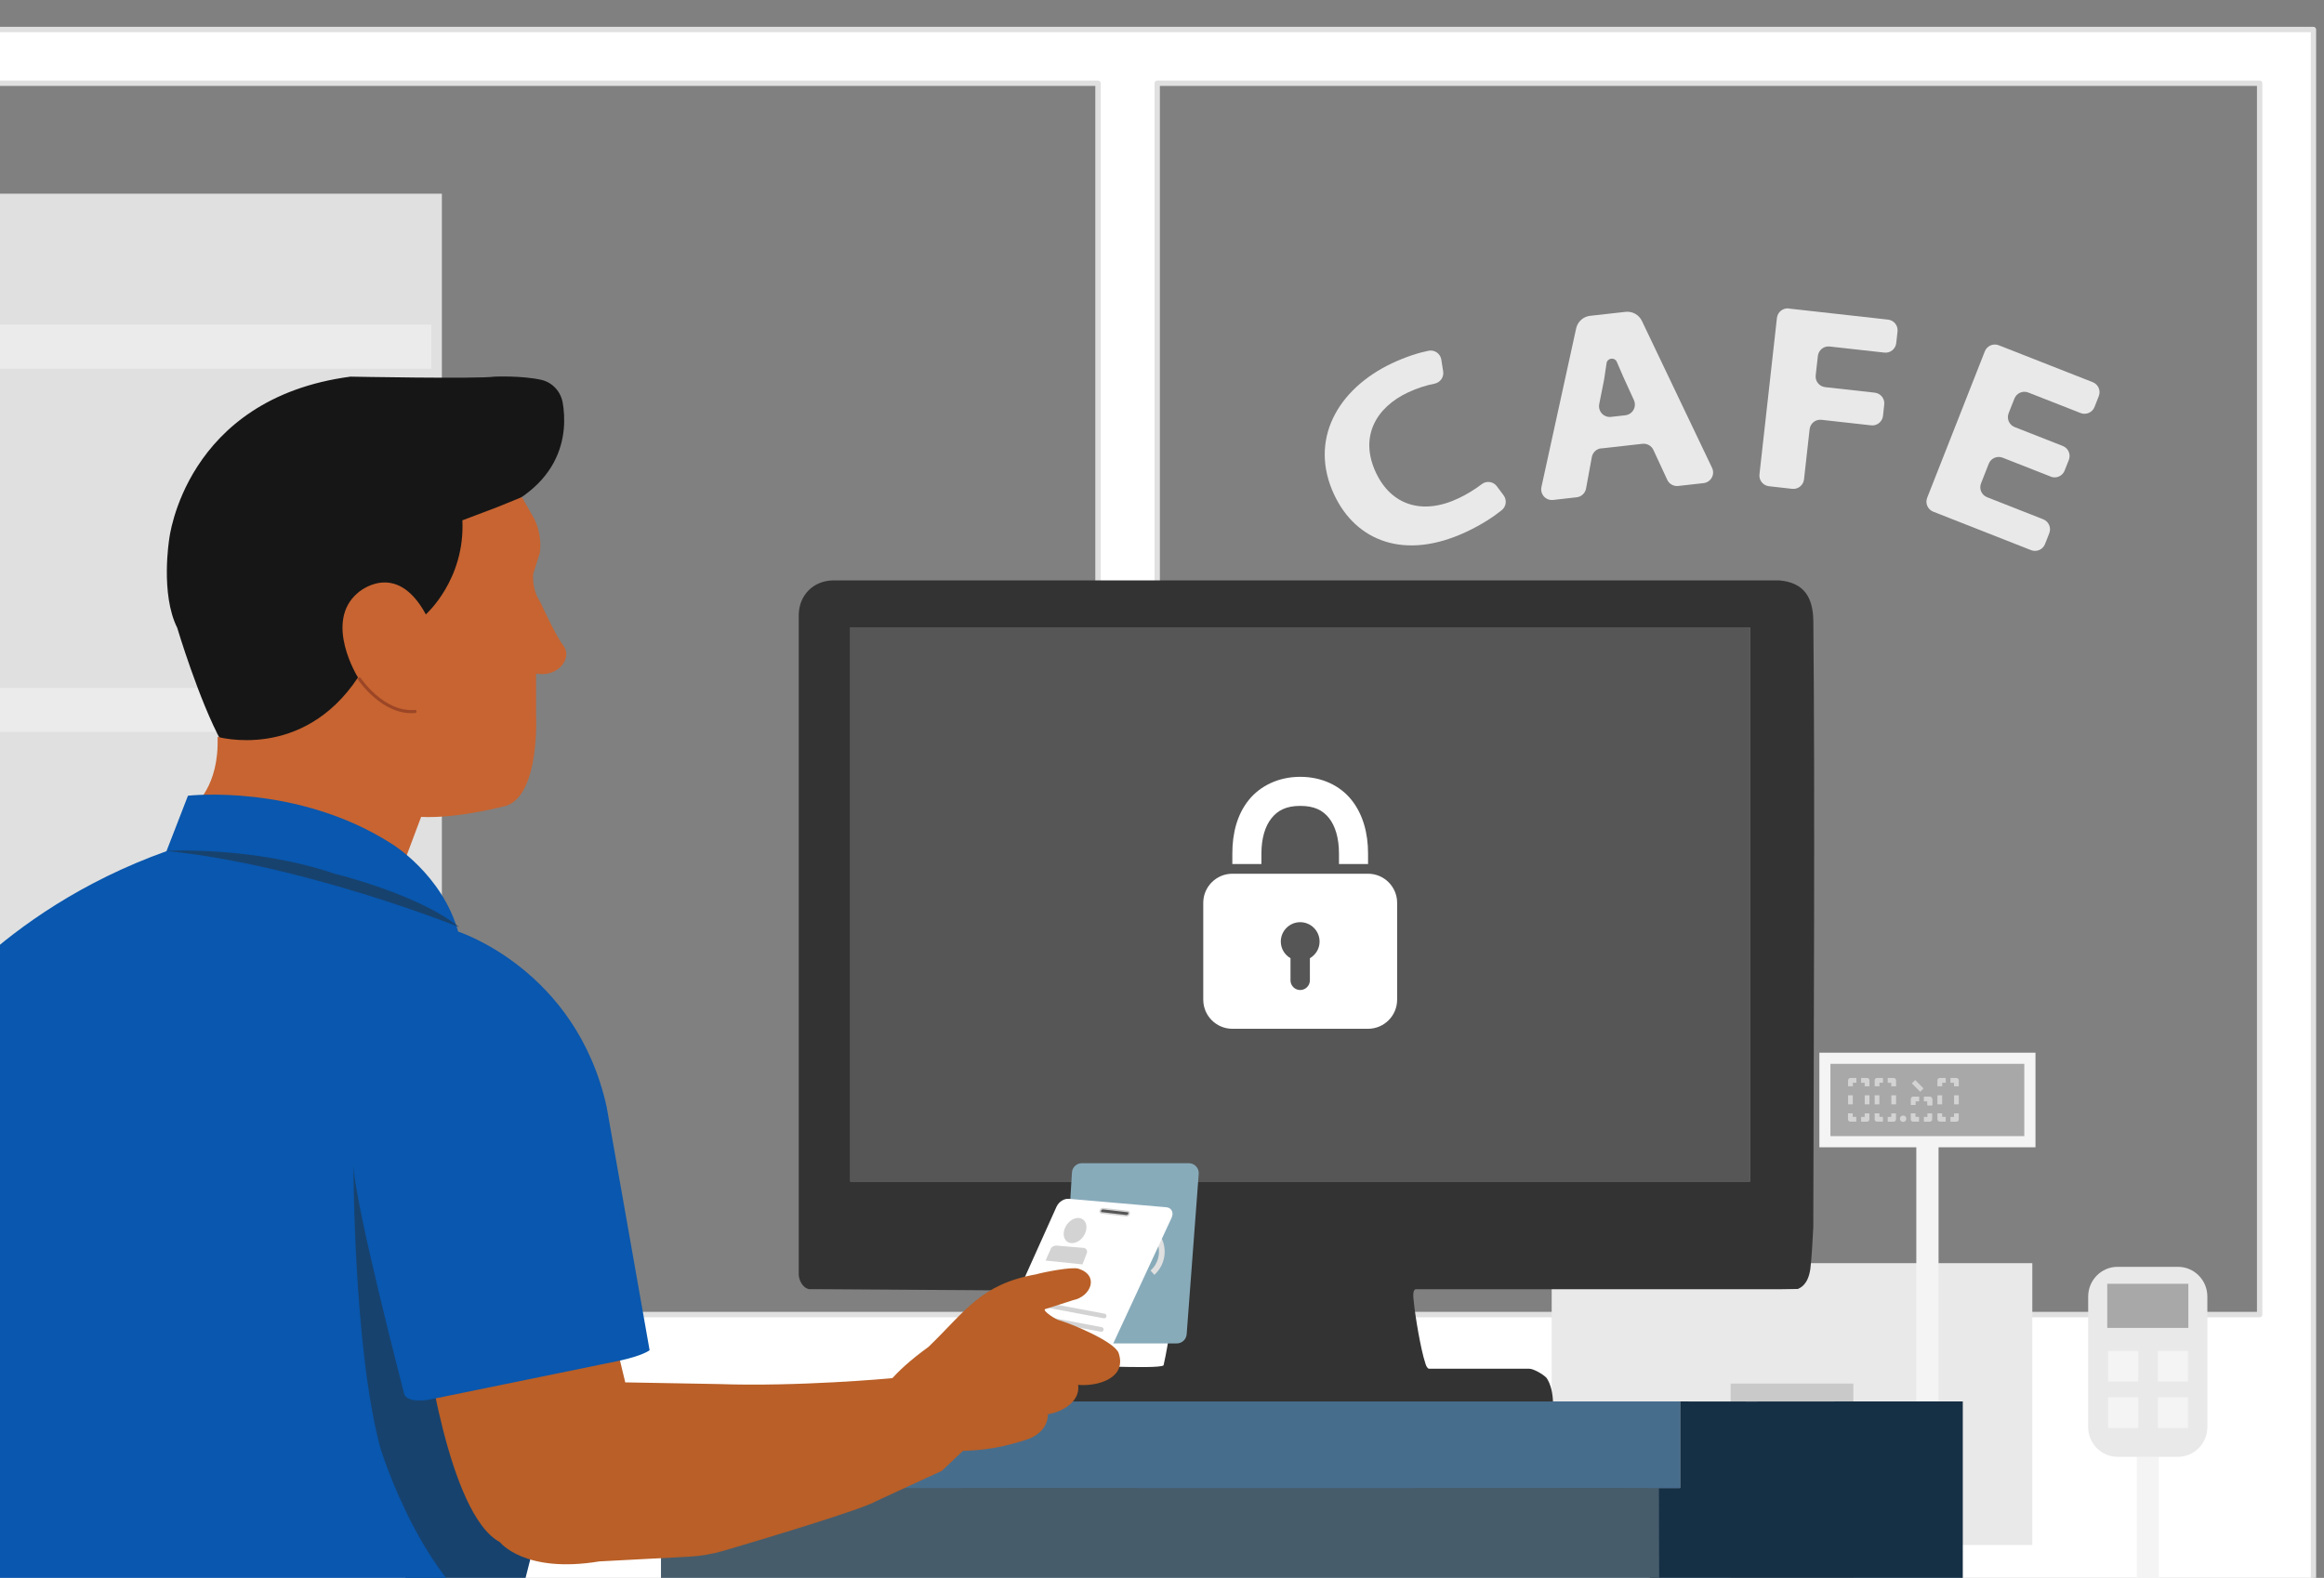
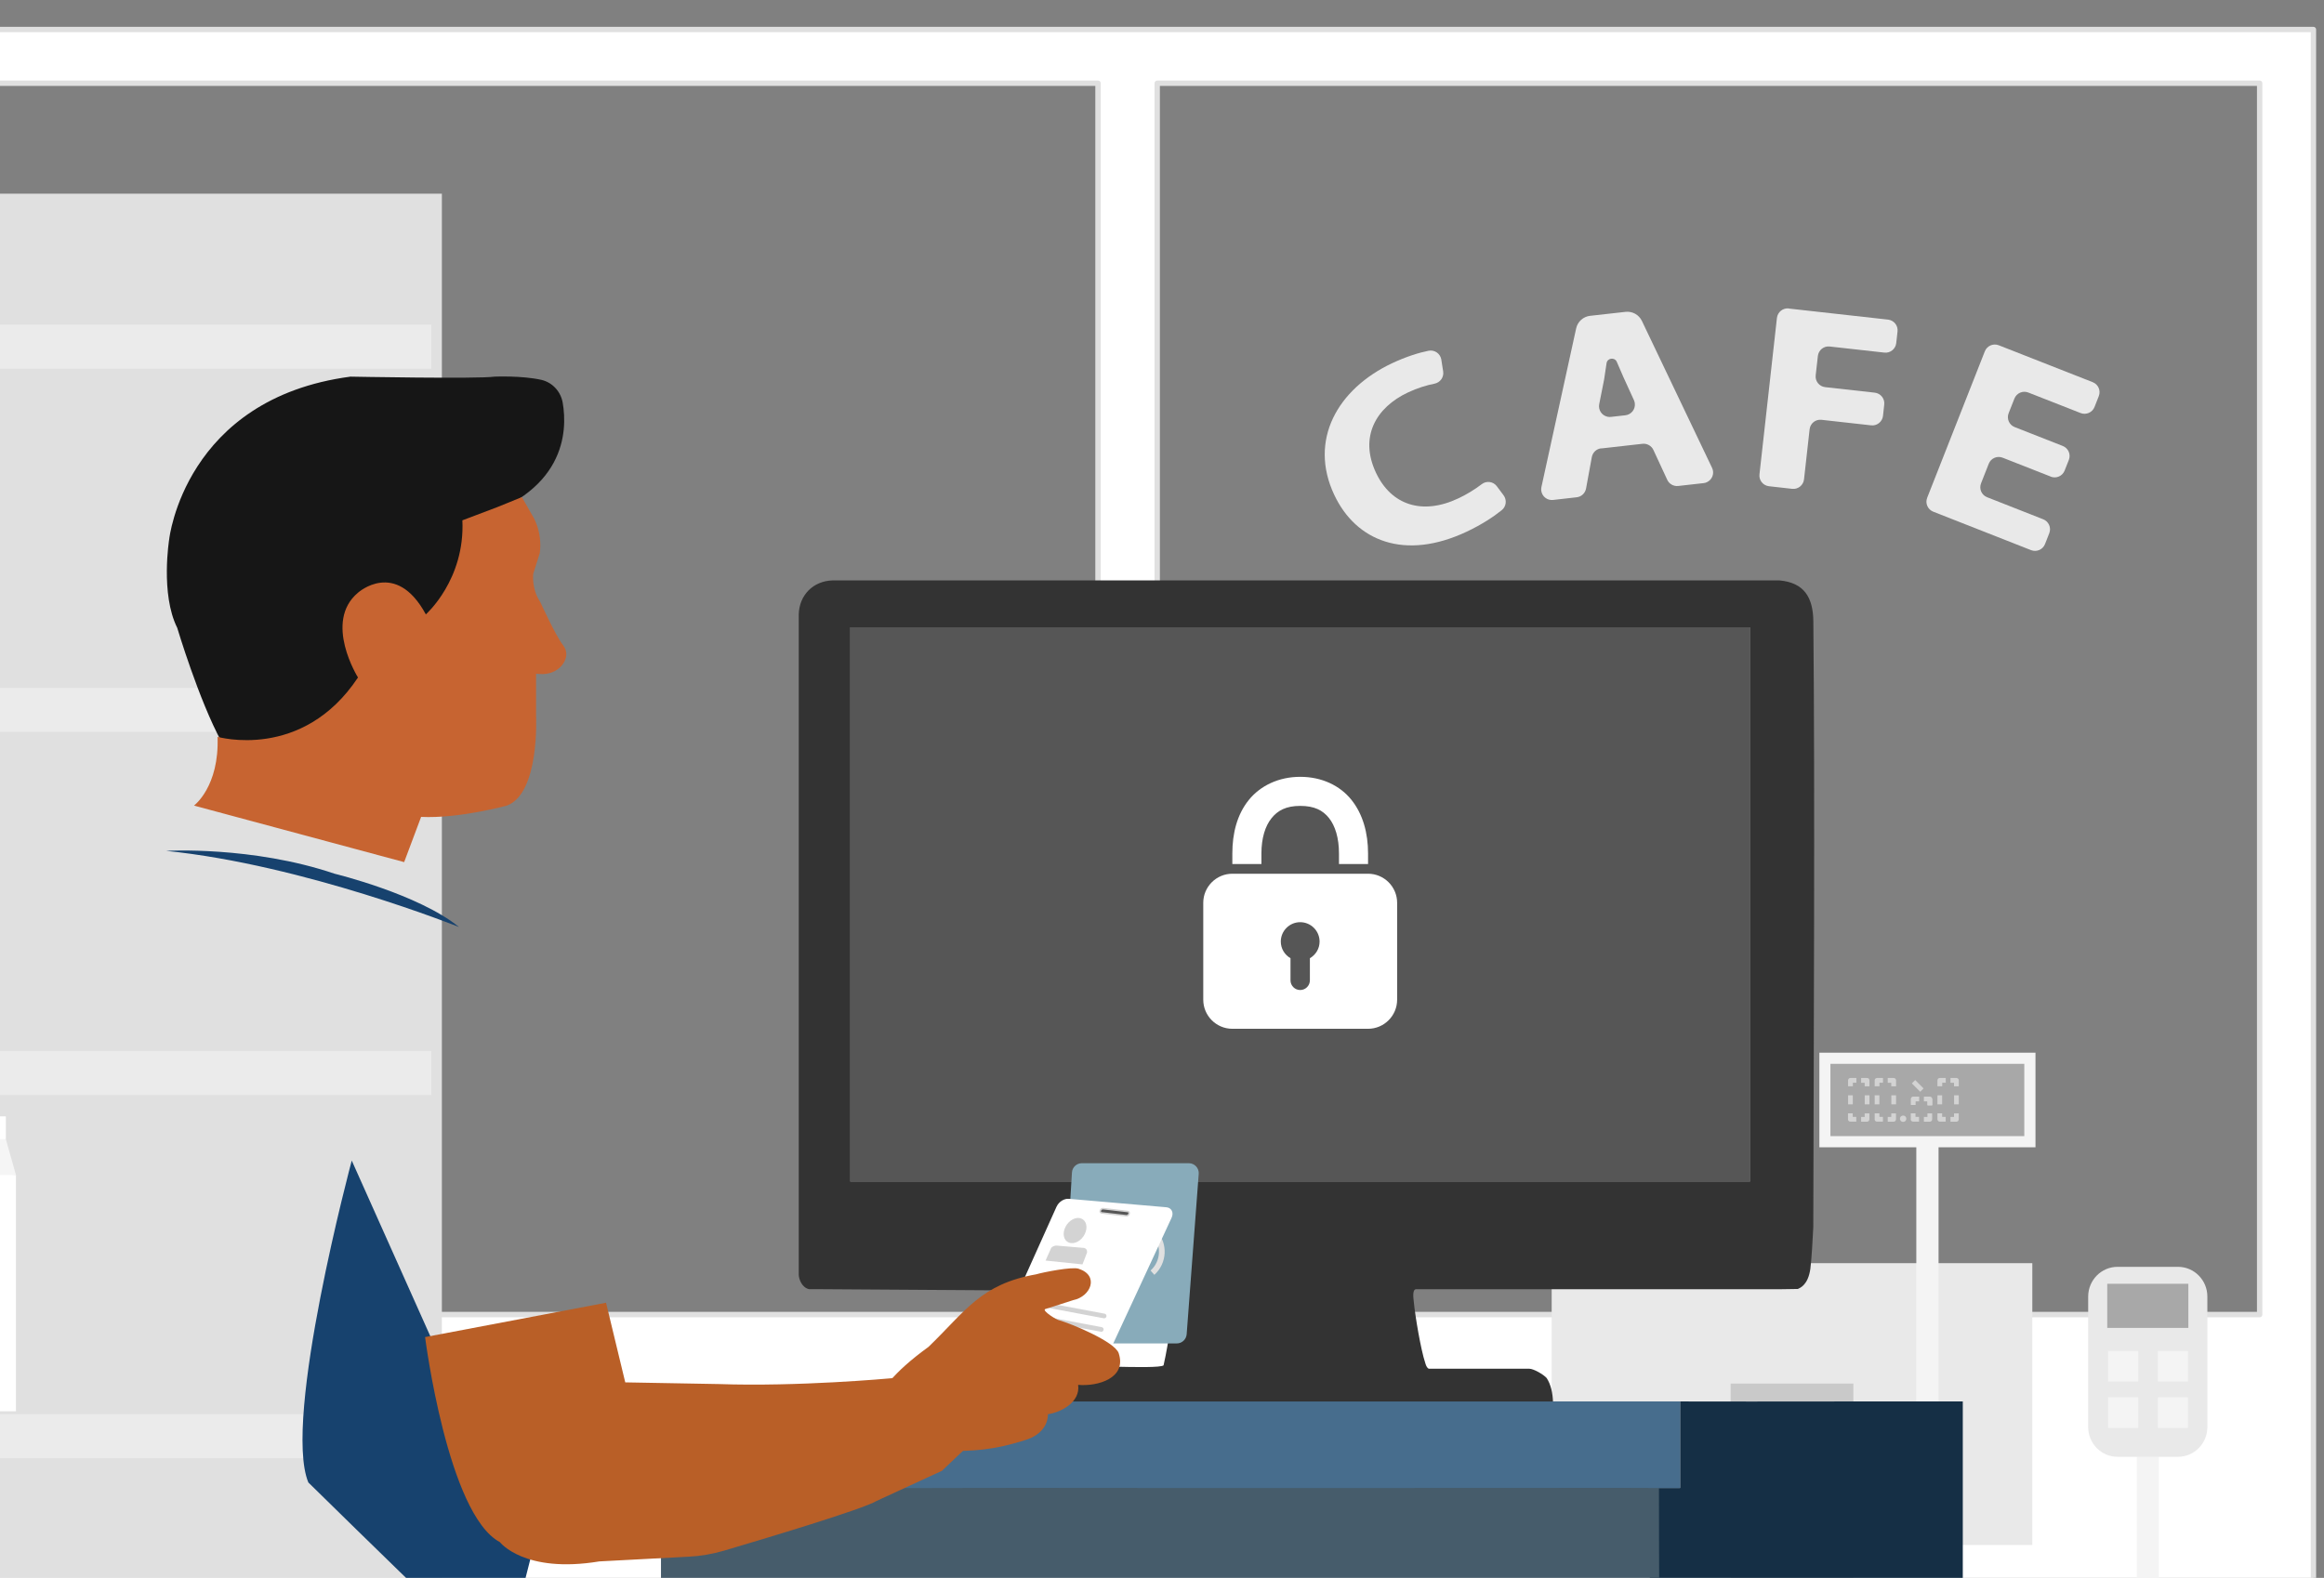
<svg xmlns="http://www.w3.org/2000/svg" id="Retail_Tap" data-name="Retail Tap" viewBox="0 0 374 254">
  <rect x="0" y="0" width="374" height="254" fill="#808080" stroke="none" />
  <defs>
    <style>
      .cls-1, .cls-2, .cls-3 {
        fill: none;
      }

      .cls-4 {
        fill: #e0e0e0;
      }

      .cls-5 {
        fill: #0957ae;
      }

      .cls-6 {
        fill: #465c6b;
      }

      .cls-7 {
        stroke-miterlimit: 10;
        stroke-width: .25px;
      }

      .cls-7, .cls-3 {
        stroke: #d3d3d3;
      }

      .cls-7, .cls-8 {
        fill: #565656;
      }

      .cls-9 {
        fill: #ebebeb;
      }

      .cls-10 {
        fill: #f4f4f4;
      }

      .cls-2 {
        stroke: #9c4626;
        stroke-width: .5px;
      }

      .cls-2, .cls-3 {
        stroke-linecap: round;
        stroke-linejoin: round;
      }

      .cls-11 {
        fill: #476d8d;
      }

      .cls-12 {
        fill: #b95f27;
      }

      .cls-3 {
        stroke-width: .75px;
      }

      .cls-13 {
        fill: #c9c9c9;
      }

      .cls-14 {
        fill: #c76431;
      }

      .cls-15 {
        fill: #fff;
      }

      .cls-16 {
        fill: #e9e9e9;
      }

      .cls-17 {
        fill: #f5f5f5;
      }

      .cls-18 {
        fill: #17426e;
      }

      .cls-19 {
        fill: #152f45;
      }

      .cls-20 {
        fill: #a8a8a8;
      }

      .cls-21 {
        fill: #333;
      }

      .cls-22 {
        fill: #d3d3d3;
      }

      .cls-23 {
        fill: #d3d3d3;
      }

      .cls-24 {
        fill: #e0e0e0;
      }

      .cls-25 {
        fill: #161616;
      }

      .cls-26 {
        fill: #88abba;
      }
    </style>
  </defs>
  <g>
    <g>
      <path class="cls-15" d="M-196.3,4.75v293.43s568.6,0,568.6,0V4.75s-381.67,0-381.67,0h-186.94ZM-10.23,211.62h-177.42V13.4H-10.23v198.22ZM176.71,211.62H-.71V13.4h177.42v198.22ZM363.65,211.62h-177.42V13.4h177.42v198.22Z" />
      <path class="cls-24" d="M-196.73,298.18V4.75c0-.24.19-.43.43-.43H372.3c.24,0,.43.19.43.43v293.43c0,.24-.19.43-.43.43H-196.3c-.24,0-.43-.19-.43-.43ZM371.87,5.18H-195.87s0,292.56,0,292.56H371.87s0-292.56,0-292.56ZM-188.08,211.62V13.4c0-.24.19-.43.43-.43H-10.23c.24,0,.43.19.43.43v198.22c0,.24-.19.43-.43.43h-177.42c-.24,0-.43-.19-.43-.43ZM-10.66,13.83h-176.55s0,197.35,0,197.35H-10.66s0-197.35,0-197.35ZM-1.14,211.62V13.4c0-.24.19-.43.43-.43h177.42c.24,0,.43.19.43.43v198.22c0,.24-.19.43-.43.43H-.71c-.24,0-.43-.19-.43-.43ZM176.28,13.83H-.28s0,197.35,0,197.35h176.55s0-197.35,0-197.35ZM185.8,211.62V13.4c0-.24.19-.43.43-.43h177.42c.24,0,.43.19.43.43v198.22c0,.24-.19.43-.43.43h-177.42c-.24,0-.43-.19-.43-.43ZM363.21,13.83h-176.55s0,197.35,0,197.35h176.55s0-197.35,0-197.35Z" />
    </g>
    <path class="cls-16" d="M240.89,78.28c-.57-.77-1.66-.93-2.42-.35-1.18.9-2.45,1.67-3.79,2.3-5.8,2.74-10.78,1.07-13.23-4.1-2.74-5.79-.03-10.52,5.12-12.95,1.58-.74,3.02-1.17,4.26-1.41.93-.18,1.56-1.03,1.42-1.97l-.3-1.91s0-.05-.01-.07c-.19-.93-1.09-1.54-2.03-1.36-1.52.3-3.58.93-5.88,2.01-8.76,4.13-13.48,12.36-9.3,21.21,3.5,7.41,11.32,10.62,21.32,5.9,2.44-1.15,4.37-2.44,5.63-3.46.72-.58.85-1.63.3-2.38l-1.1-1.47Z" />
    <path class="cls-16" d="M257.68,72.19l6.64-.75c.74-.08,1.45.32,1.76.99l2.23,4.81c.31.67,1.02,1.07,1.76.99l4.09-.46c.19-.02.38-.07.55-.16.86-.41,1.23-1.44.81-2.3l-11.29-23.65c-.48-1-1.53-1.58-2.63-1.46l-5.71.64c-1.1.12-2,.94-2.24,2.02l-5.59,25.54c-.04.18-.05.37-.03.56.11.95.96,1.63,1.91,1.52l3.79-.43c.76-.08,1.37-.66,1.51-1.4l.93-5.07c.14-.75.75-1.32,1.5-1.41ZM259.25,67.11c-.18.02-.35.01-.53-.02-.94-.19-1.54-1.09-1.36-2.03l.79-3.97c.14-.87.27-1.74.39-2.61.12-.86,1.3-1.03,1.65-.23l1.08,2.49,1.68,3.68c.08.17.12.34.14.52.11.95-.57,1.8-1.52,1.91l-2.32.26Z" />
    <path class="cls-16" d="M287.87,49.65c-.95-.1-1.8.58-1.91,1.53l-2.81,25.18s0,0,0,0c-.11.95.58,1.8,1.52,1.91l3.74.42h0c.95.11,1.8-.58,1.91-1.52l.9-8.07s0,0,0,0c.11-.95.96-1.63,1.91-1.52l7.99.89h0c.95.11,1.8-.58,1.91-1.52l.2-1.83s0,0,0,0c.11-.95-.58-1.8-1.52-1.91l-7.99-.89s0,0,0,0c-.95-.11-1.63-.96-1.52-1.91l.35-3.11s0,0,0,0c.11-.95.96-1.63,1.91-1.52l8.79.98s0,0,0,0c.95.11,1.8-.58,1.91-1.52l.21-1.88s0,0,0,0c.11-.95-.58-1.8-1.52-1.91l-15.96-1.78s0,0,0,0Z" />
    <path class="cls-16" d="M330.02,76.73c.89.35,1.89-.09,2.24-.98l.68-1.72s0,0,0,0c.35-.89-.09-1.89-.98-2.24l-7.74-3.04c-.89-.35-1.32-1.35-.97-2.24l.93-2.35c.35-.89,1.35-1.32,2.24-.97l8.41,3.3s0,0,0,0c.89.35,1.89-.09,2.24-.97l.69-1.76s0,0,0,0c.35-.89-.09-1.89-.98-2.24l-15.12-5.94s0,0,0,0c-.89-.35-1.89.09-2.24.97l-9.28,23.58s0,0,0,0c-.35.89.09,1.89.98,2.24l15.74,6.19s0,0,0,0c.89.35,1.89-.09,2.24-.97l.69-1.76s0,0,0,0c.35-.89-.09-1.89-.98-2.24l-9.03-3.55c-.89-.35-1.32-1.35-.97-2.24l1.24-3.15c.35-.89,1.35-1.32,2.24-.97l7.74,3.04s0,0,0,0Z" />
    <g>
      <g>
        <path class="cls-10" d="M347.42,272.29h-3.55v-46.46h3.55v46.46Z" />
        <path class="cls-16" d="M336.05,229.72v-21c0-2.65,2.12-4.79,4.73-4.79h9.72s0,0,0,0c2.61,0,4.73,2.14,4.73,4.79v21s0,0,0,0c0,2.65-2.12,4.79-4.73,4.79h-9.72c-2.61,0-4.73-2.14-4.73-4.79Z" />
        <path class="cls-20" d="M352.17,213.76h-13.05v-7.1h13.05v7.1Z" />
        <path class="cls-10" d="M352.12,222.39h-4.86v-4.92h4.86v4.92ZM344.11,222.39h-4.86v-4.92h4.86v4.92ZM352.12,229.86h-4.86v-4.92h4.86v4.92ZM344.11,229.86h-4.86v-4.92h4.86v4.92Z" />
      </g>
      <g>
        <path class="cls-16" d="M327.06,248.71h-77.35v-45.37h77.35v45.37Z" />
        <path class="cls-13" d="M298.26,268.09h-19.75v-45.37h19.75v45.37Z" />
      </g>
      <g>
        <path class="cls-10" d="M311.97,262.4h-3.58v-85.08h3.58v85.08Z" />
        <path class="cls-20" d="M326.67,183.79h-32.99v-13.43h32.99v13.43Z" />
        <path class="cls-10" d="M292.79,169.46h34.78v15.23h-34.78v-15.23ZM325.77,171.25h-31.2s0,11.64,0,11.64h31.2s0-11.64,0-11.64Z" />
        <g>
          <path class="cls-23" d="M312.17,180.56c-.21,0-.38-.17-.38-.38v-.96h.76v.57s.57,0,.57,0v.77h-.96s0,0,0,0ZM313.89,180.56v-.76h.57s0-.57,0-.57h.76v.96c0,.21-.17.38-.38.38h-.96s0,0,0,0ZM315.23,177.77h-.76v-1.45h.76v1.45ZM314.46,174.87v-.57s-.57,0-.57,0v-.77h.96c.21,0,.38.17.38.38v.96h-.76s0,0,0,0ZM311.79,174.87v-.96c0-.21.17-.38.38-.38h.96v.76h-.57s0,.57,0,.57h-.76s0,0,0,0ZM312.55,177.77h-.76v-1.45h.76v1.45ZM307.5,180.18v-.96h.76v.57s.57,0,.57,0v.77h-.96c-.21,0-.38-.17-.38-.38ZM309.61,180.56v-.76h.57s0-.57,0-.57h.76v.96c0,.21-.17.38-.38.38h-.96s0,0,0,0ZM310.18,177.87v-.57s-.57,0-.57,0v-.77h.96c.21,0,.38.17.38.38v.96h-.76s0,0,0,0ZM307.51,177.87v-.96c0-.21.17-.38.38-.38h.96v.77h-.57s0,.57,0,.57h-.76s0,0,0,0ZM301.69,180.18v-.96h.76v.57s.57,0,.57,0v.77h-.96c-.21,0-.38-.17-.38-.38ZM303.79,180.56v-.76h.57s0-.57,0-.57h.76v.96c0,.21-.17.38-.38.38h-.96s0,0,0,0ZM305.13,177.77h-.76v-1.45h.76v1.45ZM304.36,174.87v-.57s-.57,0-.57,0v-.77h.96c.21,0,.38.17.38.38v.96h-.76s0,0,0,0ZM301.69,174.87v-.96c0-.21.17-.38.38-.38h.96v.76h-.57s0,.57,0,.57h-.76s0,0,0,0ZM302.45,177.77h-.76v-1.45h.76v1.45ZM297.4,180.18v-.96h.76v.57s.57,0,.57,0v.77h-.96c-.21,0-.38-.17-.38-.38ZM299.51,180.56v-.76h.57s0-.57,0-.57h.76v.96c0,.21-.17.38-.38.38h-.96s0,0,0,0ZM300.85,177.77h-.76v-1.45h.76v1.45ZM300.08,174.87v-.57s-.57,0-.57,0v-.77h.96c.21,0,.38.17.38.38v.96h-.76s0,0,0,0ZM297.41,174.87v-.96c0-.21.17-.38.38-.38h.96v.76h-.57s0,.57,0,.57h-.76s0,0,0,0ZM298.17,177.77h-.76v-1.45h.76v1.45Z" />
          <circle class="cls-23" cx="306.27" cy="180.09" r=".51" />
          <path class="cls-23" d="M310.19,176.86h.76v1.1h-.76v-1.1ZM307.67,174.4l.54-.54,1.35,1.35-.54.54-1.35-1.35Z" />
        </g>
      </g>
    </g>
    <g>
      <g>
        <path class="cls-24" d="M71.11,369.08h-248.11V31.18H71.11v337.9Z" />
        <path class="cls-9" d="M69.42,59.35h-246.68v-7.09H69.42v7.09ZM69.42,117.82h-246.68v-7.09H69.42v7.09ZM69.42,176.28h-246.68v-7.09H69.42v7.09ZM69.42,234.74h-246.68v-7.09H69.42v7.09ZM69.42,293.2h-246.68v-7.09H69.42v7.09Z" />
      </g>
      <g>
        <path class="cls-15" d="M.94,183.38l-5.28.57-5.42-.57v-3.67H.94v3.67ZM2.57,227.18h-13.96v-38.03s6.99-.57,6.99-.57l6.97.57v38.03Z" />
        <path class="cls-17" d="M.94,183.38h-10.71s-1.63,5.77-1.63,5.77H2.57s-1.63-5.77-1.63-5.77Z" />
      </g>
    </g>
  </g>
  <g>
    <path class="cls-19" d="M315.87,225.6v166.78h-50.41c-.24-47.75.31-95.52.02-143.27,0-.85,0,.37,0,0,0-.05,0-2.97,0-2.97v-6.61s4.89,0,4.89,0v-13.93c15.16.04,30.35-.03,45.51,0Z" />
    <g>
      <path class="cls-1" d="M151.13,239.53h38.74c-9.22,0-17.9,0-25-.02-4.59,0-9.17,0-13.75.02Z" />
      <path class="cls-1" d="M214.84,239.53h52.13l-5.84-.02s-21.78.02-46.29.02Z" />
      <path class="cls-6" d="M106.37,238.01v154.37h160.6c-.24-47.75.31-95.52.02-143.27,0,0-.01-10.73-.02-11.1h-52.13c-8.26,0-16.82,0-24.97,0h-38.74c-12.21.04-24.39.11-36.61.01" />
-       <path class="cls-11" d="M151.13,239.53c4.58-.01,9.16-.02,13.75-.02,7.09,0,15.78.02,25,.02,8.15,0,16.71,0,24.97,0,24.51,0,46.29-.02,46.29-.02l5.84.02h3.39s0-13.93,0-13.93h-19.76s-1.15,0-1.15,0h-83.06s-.97,0-.97,0h-52.66l-21.1-.03c.09.16-2.76.72-2.54,1.12,2.35,4.3,7.96,8.5,10.21,12.84,0,0,0,0,0,.01,12.21.09,39.58.02,51.79-.01Z" />
+       <path class="cls-11" d="M151.13,239.53c4.58-.01,9.16-.02,13.75-.02,7.09,0,15.78.02,25,.02,8.15,0,16.71,0,24.97,0,24.51,0,46.29-.02,46.29-.02l5.84.02h3.39s0-13.93,0-13.93h-19.76s-1.15,0-1.15,0h-83.06h-52.66l-21.1-.03c.09.16-2.76.72-2.54,1.12,2.35,4.3,7.96,8.5,10.21,12.84,0,0,0,0,0,.01,12.21.09,39.58.02,51.79-.01Z" />
    </g>
    <path class="cls-21" d="M227.86,207.53c-.63.09-.38,1.57-.34,2.02.22,2.31,1.13,7.72,1.84,9.84.12.37.2.72.56.94h16.17c.72,0,2.32.93,2.82,1.51h0c.67,1.03.96,2.4,1.01,3.77h-83.54c-.36-.06-.27-1.84-.22-2.27.22-1.91,1.28-3.06,3.22-3.36,2.79-.43,16.87.53,17.87-.19.46-2.03.82-4.18,1.1-6.24.24-1.75.27-3.56.75-5.27v-.38l-57.92-.38h-1.01c-1.13-.28-1.58-1.56-1.63-2.28v-3.16s0-103.19,0-103.19c.09-3.11,2.33-5.37,5.45-5.46h152.36c4,.35,5.43,2.75,5.47,6.6.27,27.46.05,70.18-.01,97.53h0c-.06,1.55-.3,5.45-.47,6.68-.37,2.66-1.7,3.09-2.01,3.25l-2.6.04h-58.88M136.83,100.98v89.23h144.81v-89.23h-144.81Z" />
    <polygon class="cls-8" points="281.26 100.98 280.89 100.98 247.79 100.98 247.41 100.98 137.21 100.98 136.83 100.98 136.83 190.21 137.21 190.21 281.64 190.21 281.64 100.98 281.26 100.98" />
    <g>
      <path class="cls-26" d="M172.51,188.74l-1.58,25.83c-.06.92.67,1.69,1.59,1.69h16.86c.83,0,1.52-.64,1.59-1.47l1.94-25.83c.07-.92-.66-1.71-1.59-1.71h-17.22c-.84,0-1.54.65-1.59,1.49Z" />
      <path class="cls-4" d="M178.07,197.74c-2.06,1.86-2.22,5.01-.36,7.07l.68-.63c-1.53-1.69-1.4-4.22.29-5.75l-.61-.69ZM186.13,198.15l-.68.63c1.52,1.64,1.4,4.22-.29,5.75l.61.69c2.06-1.86,2.23-5.05.36-7.07ZM179.59,199.42c-1.1,1-1.19,2.76-.2,3.86l.68-.63c-.65-.72-.59-1.89.13-2.55l-.61-.69ZM184.45,199.67l-.68.63c.65.72.59,1.89-.13,2.55l.61.69c1.1-1,1.19-2.76.2-3.86ZM181.97,200.56c-.51-.03-.94.36-.96.87s.36.94.87.96.94-.36.96-.87-.36-.94-.87-.96Z" />
    </g>
  </g>
  <g>
    <g>
      <path class="cls-25" d="M74.9,83.95c16.21-4.32,16.44-14.55,15.66-19.1-.31-1.81-1.65-3.29-3.43-3.7-3.14-.71-7.55-.52-7.55-.52-2.55.39-23.18,0-23.18,0-26.71,3.54-29.17,26.17-29.17,26.17,0,0-1.44,8.8,1.29,14.26,0,0,3.49,11.68,7.13,18.35,0,0,17.11,2.68,23.17-9.91l10.92-10.01s5.76-5.38,5.15-15.54" />
      <path class="cls-14" d="M83.98,80.01l1.68,2.95s1.67,2.43,1.21,6.07l-1.06,3.34s-.3,2.43,1.14,4.55c0,0,2.49,5.46,3.66,6.94.41.52.62,1.2.49,1.86-.09.44-.29.94-.72,1.44-.84.99-2.17,1.43-3.46,1.34l-.65-.05v6.82s.61,12.44-4.7,14.41c0,0-7.73,2.12-13.8,1.82l-2.73,7.28-33.82-9.1s4.09-3.03,3.79-11.07c0,0,13.65,3.94,22.6-9.55,0,0-5.61-8.95,0-13.65,0,0,6.07-5.46,10.92,3.49,0,0,6.33-5.58,5.88-15.14l5.6-2.12,3.98-1.62Z" />
-       <path class="cls-2" d="M57.85,109.3s3.8,5.69,8.94,5.23" />
    </g>
    <g>
      <path class="cls-18" d="M56.61,186.81s-11.18,41.66-6.99,51.83c0,0,13.28,13.05,21.35,20.8,0,0,7.67,2.02,11.4,3.25l2.96-11.64-28.73-64.24Z" />
      <g>
        <path class="cls-12" d="M68.41,215.25s3.63,28.53,12.03,32.99c0,0,3.91,5.11,16.01,3.11l14.39-.76c1.93-.1,3.83-.43,5.68-.97,6.54-1.93,22.43-6.7,24.54-8,0,0,10.48-4.82,10.84-5s-.36.18-.36.18l9.13-8.65-8.5-9.89s-4.91,3.45-9,3.63c0,0-14.73,1.36-27.55.91l-15-.27-3.09-12.82-29.13,5.53Z" />
        <g>
          <path class="cls-15" d="M170.04,194.22l-10.63,23.65c-.38.84.01,1.61.85,1.68l15.35,1.34c.76.07,1.62-.47,1.97-1.23l10.96-23.62c.39-.84,0-1.63-.84-1.7l-15.68-1.36c-.77-.07-1.63.48-1.98,1.25Z" />
          <line class="cls-3" x1="167.35" y1="209.9" x2="177.69" y2="211.84" />
          <line class="cls-3" x1="166.89" y1="212.06" x2="177.23" y2="214.01" />
          <path class="cls-22" d="M168.26,202.92l5.94.62.73-1.88s.13-.62-.46-.77l-4.42-.38s-.47-.05-.87.35l-.92,2.06Z" />
          <path class="cls-22" d="M174.72,198.29c-.36,1.12-1.43,1.93-2.37,1.82-.95-.11-1.42-1.11-1.05-2.22s1.43-1.93,2.37-1.82c.95.11,1.42,1.11,1.05,2.22Z" />
          <path class="cls-7" d="M181.25,195.71l-3.95-.46c-.19-.02-.29-.19-.22-.38h0c.06-.19.26-.33.45-.31l3.95.46c.19.02.29.19.22.38h0c-.06.19-.26.33-.45.31Z" />
        </g>
        <path class="cls-12" d="M170.45,212.53c1.86.51,8.96,3.44,9.58,5.3,1.34,4.03-3.37,5.38-6.53,5.1.4,2.78-2.74,4.41-4.86,4.73.01,2-1.52,3.45-3.3,4.04-5.63,1.87-9.22,1.87-12.52,1.87,5.95,0-26.47,0-3.39-16.76,5.98-5.78,8.42-10.1,17.3-11.67h0c1.2-.35,5.78-1.25,6.83-.91,3.4,1.09,1.99,4.49-.85,5.06l-4.53,1.45c-.47.29,1.92,1.77,2.26,1.79h0Z" />
      </g>
-       <path class="cls-5" d="M69.27,225.27l30.23-6.19c4.03-.86,5.04-1.73,5.04-1.73l-6.91-39.16c-4.9-22.17-23.9-28.22-23.9-28.22-2.59-9.21-10.65-14.11-10.65-14.11-15.26-9.79-32.83-7.77-32.83-7.77l-3.46,8.93c-27.36,9.79-39.74,28.51-39.74,28.51-2.59,4.03-18.43,38.59-18.43,38.59,5.76,6.04,25.98,11.56,25.98,11.56l1.85,38.46c.42,2.58.64,5.82.73,9.22,28.46,3.06,56.77,3.03,84.6,6.31l.58-6.96c-13.82-5.47-21.16-29.66-21.16-29.66-4.32-16.13-4.32-45.5-4.32-45.5.14,6.05,8.21,37,8.21,37,.86,1.44,4.18.72,4.18.72Z" />
      <path class="cls-18" d="M26.74,136.97s13.83-.82,27.11,3.68c0,0,13.48,3.27,20.02,8.58,0,0-24.93-10.01-47.13-12.26Z" />
    </g>
  </g>
  <path class="cls-15" d="M209.24,125.05c-3.45,0-6.43,1.43-8.29,3.75-1.86,2.32-2.63,5.33-2.63,8.58v1.71h4.68v-1.71c0-2.46.61-4.4,1.61-5.65,1-1.26,2.36-2,4.63-2s3.63.7,4.63,1.95c1,1.25,1.61,3.21,1.61,5.7v1.71h4.68v-1.71c0-3.27-.82-6.31-2.68-8.63s-4.8-3.7-8.24-3.7ZM198.32,140.65c-2.58,0-4.68,2.1-4.68,4.68v15.6c0,2.58,2.1,4.68,4.68,4.68h21.84c2.58,0,4.68-2.1,4.68-4.68v-15.6c0-2.58-2.1-4.68-4.68-4.68h-21.84ZM209.24,148.45c1.72,0,3.12,1.4,3.12,3.12,0,1.15-.63,2.14-1.56,2.68v3.56c0,.86-.7,1.56-1.56,1.56s-1.56-.7-1.56-1.56v-3.56c-.93-.54-1.56-1.53-1.56-2.68,0-1.72,1.4-3.12,3.12-3.12Z" />
</svg>